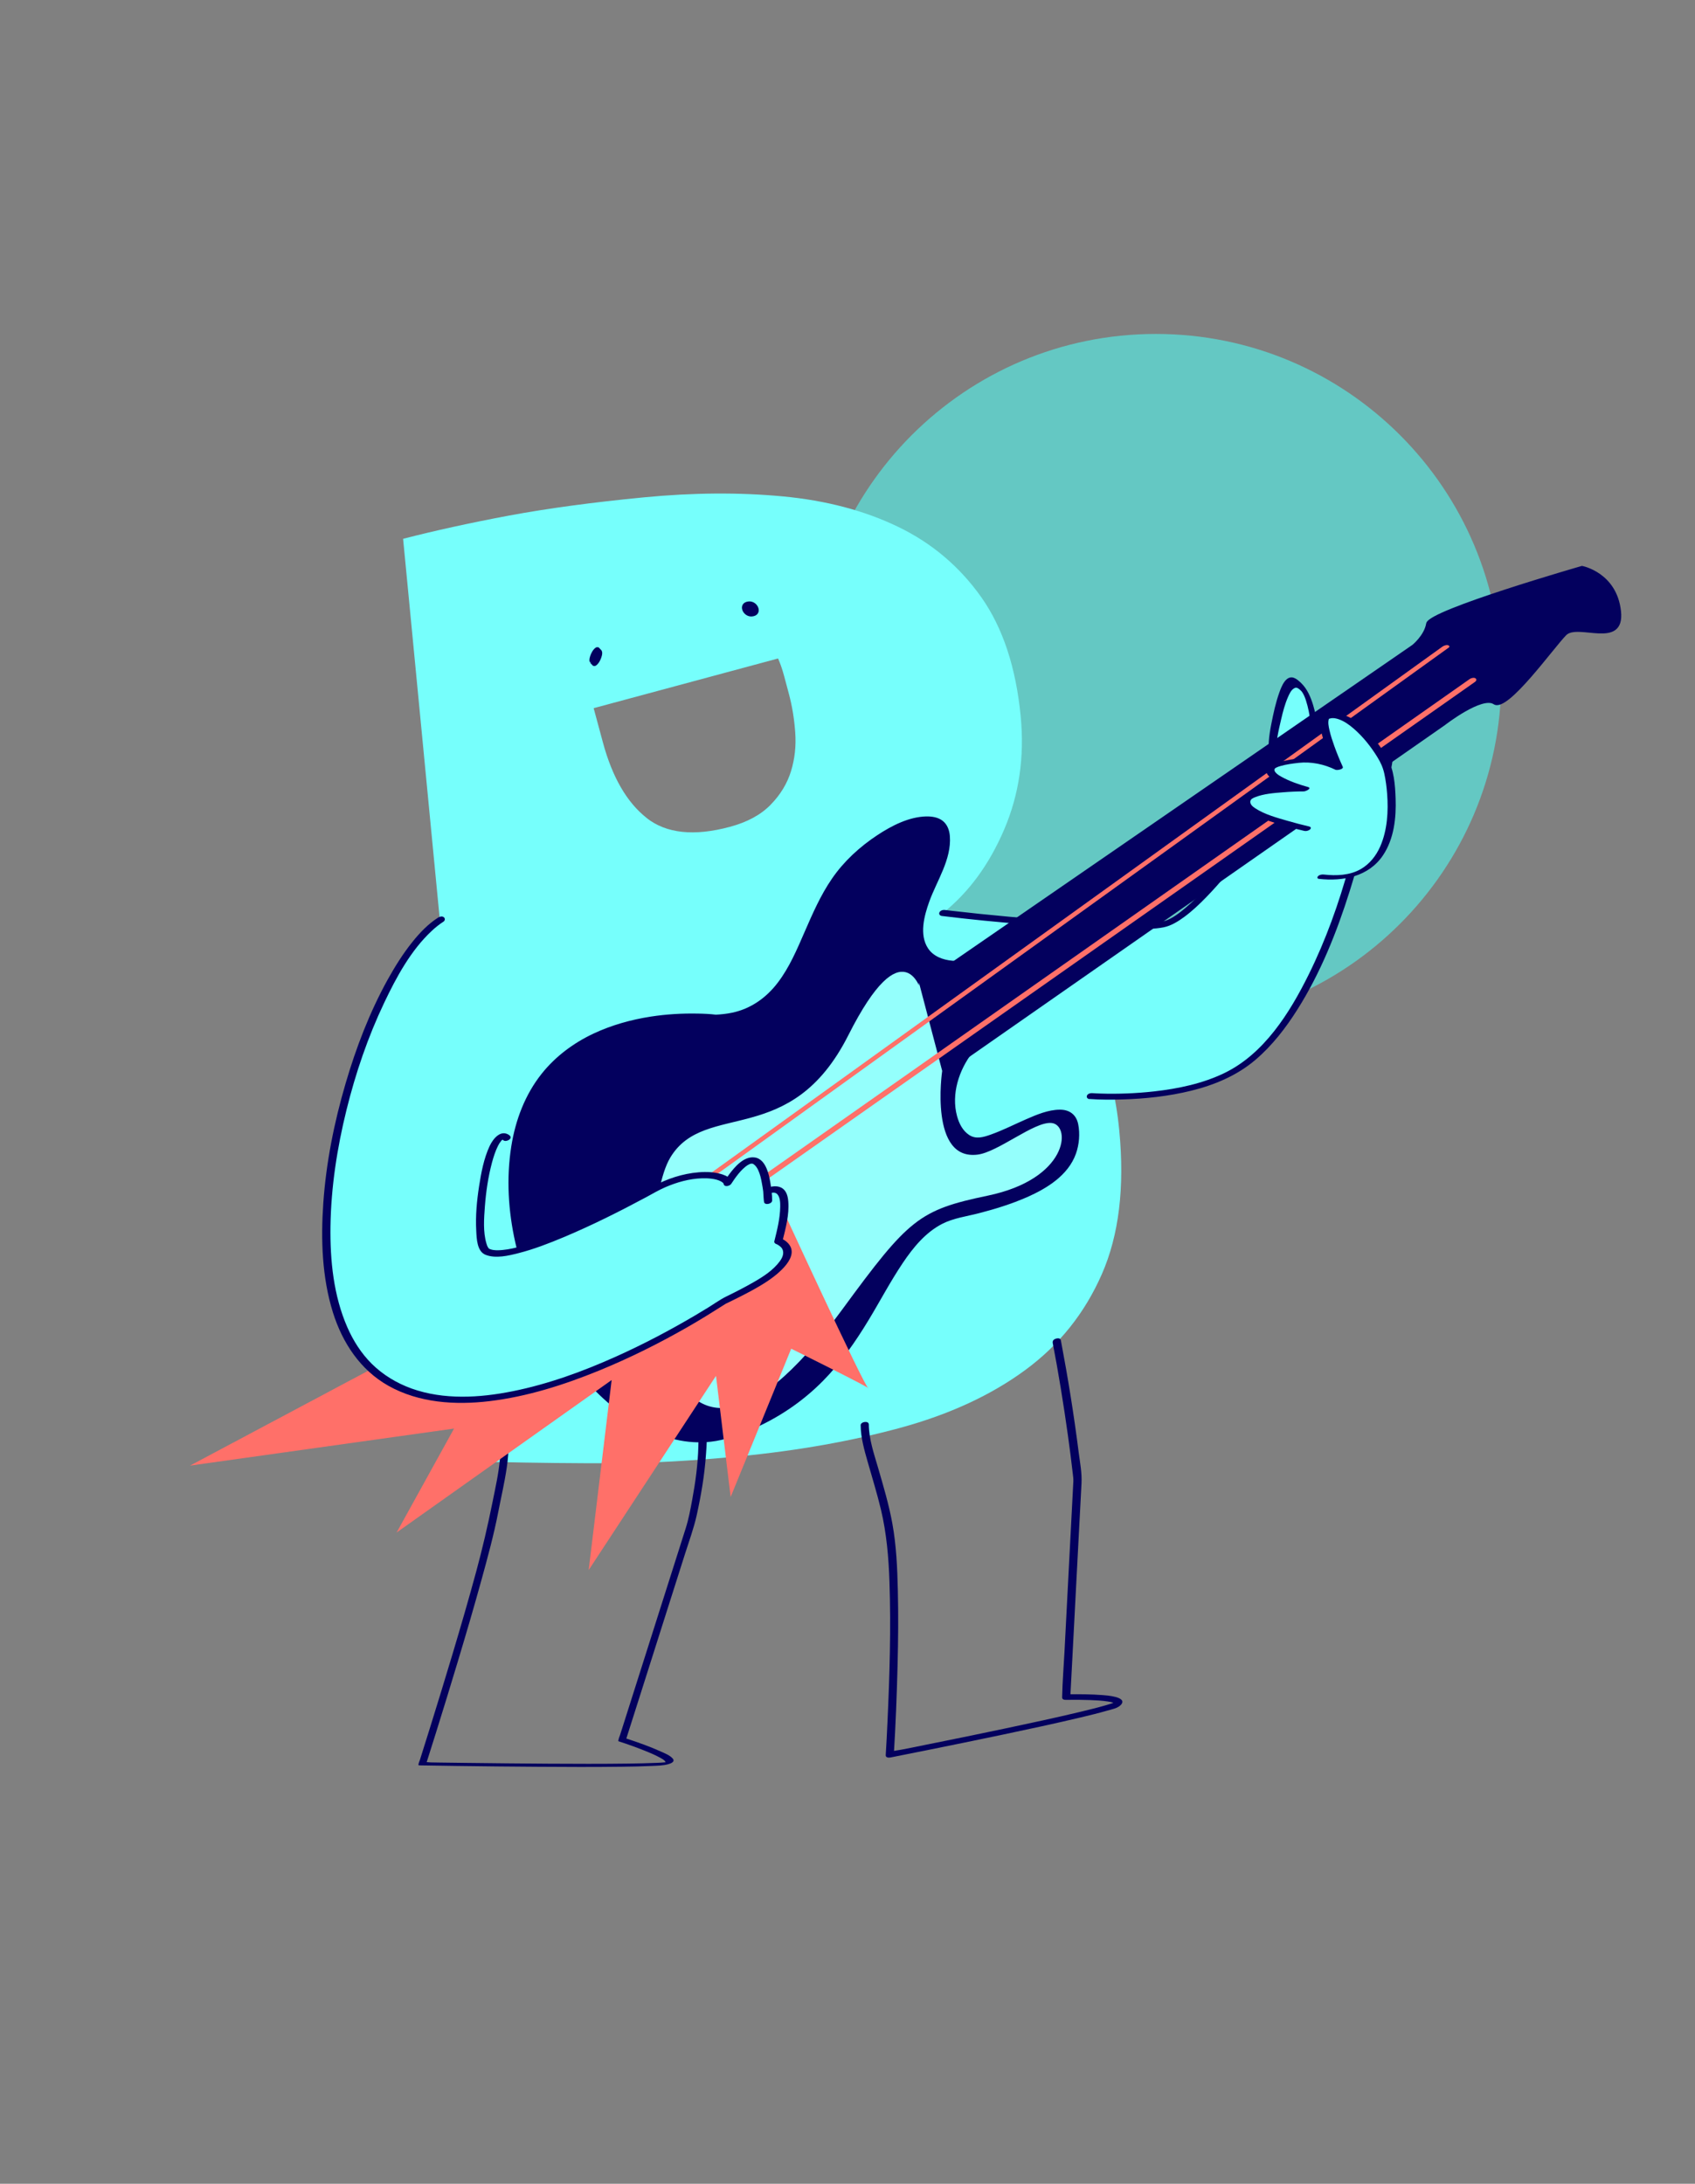
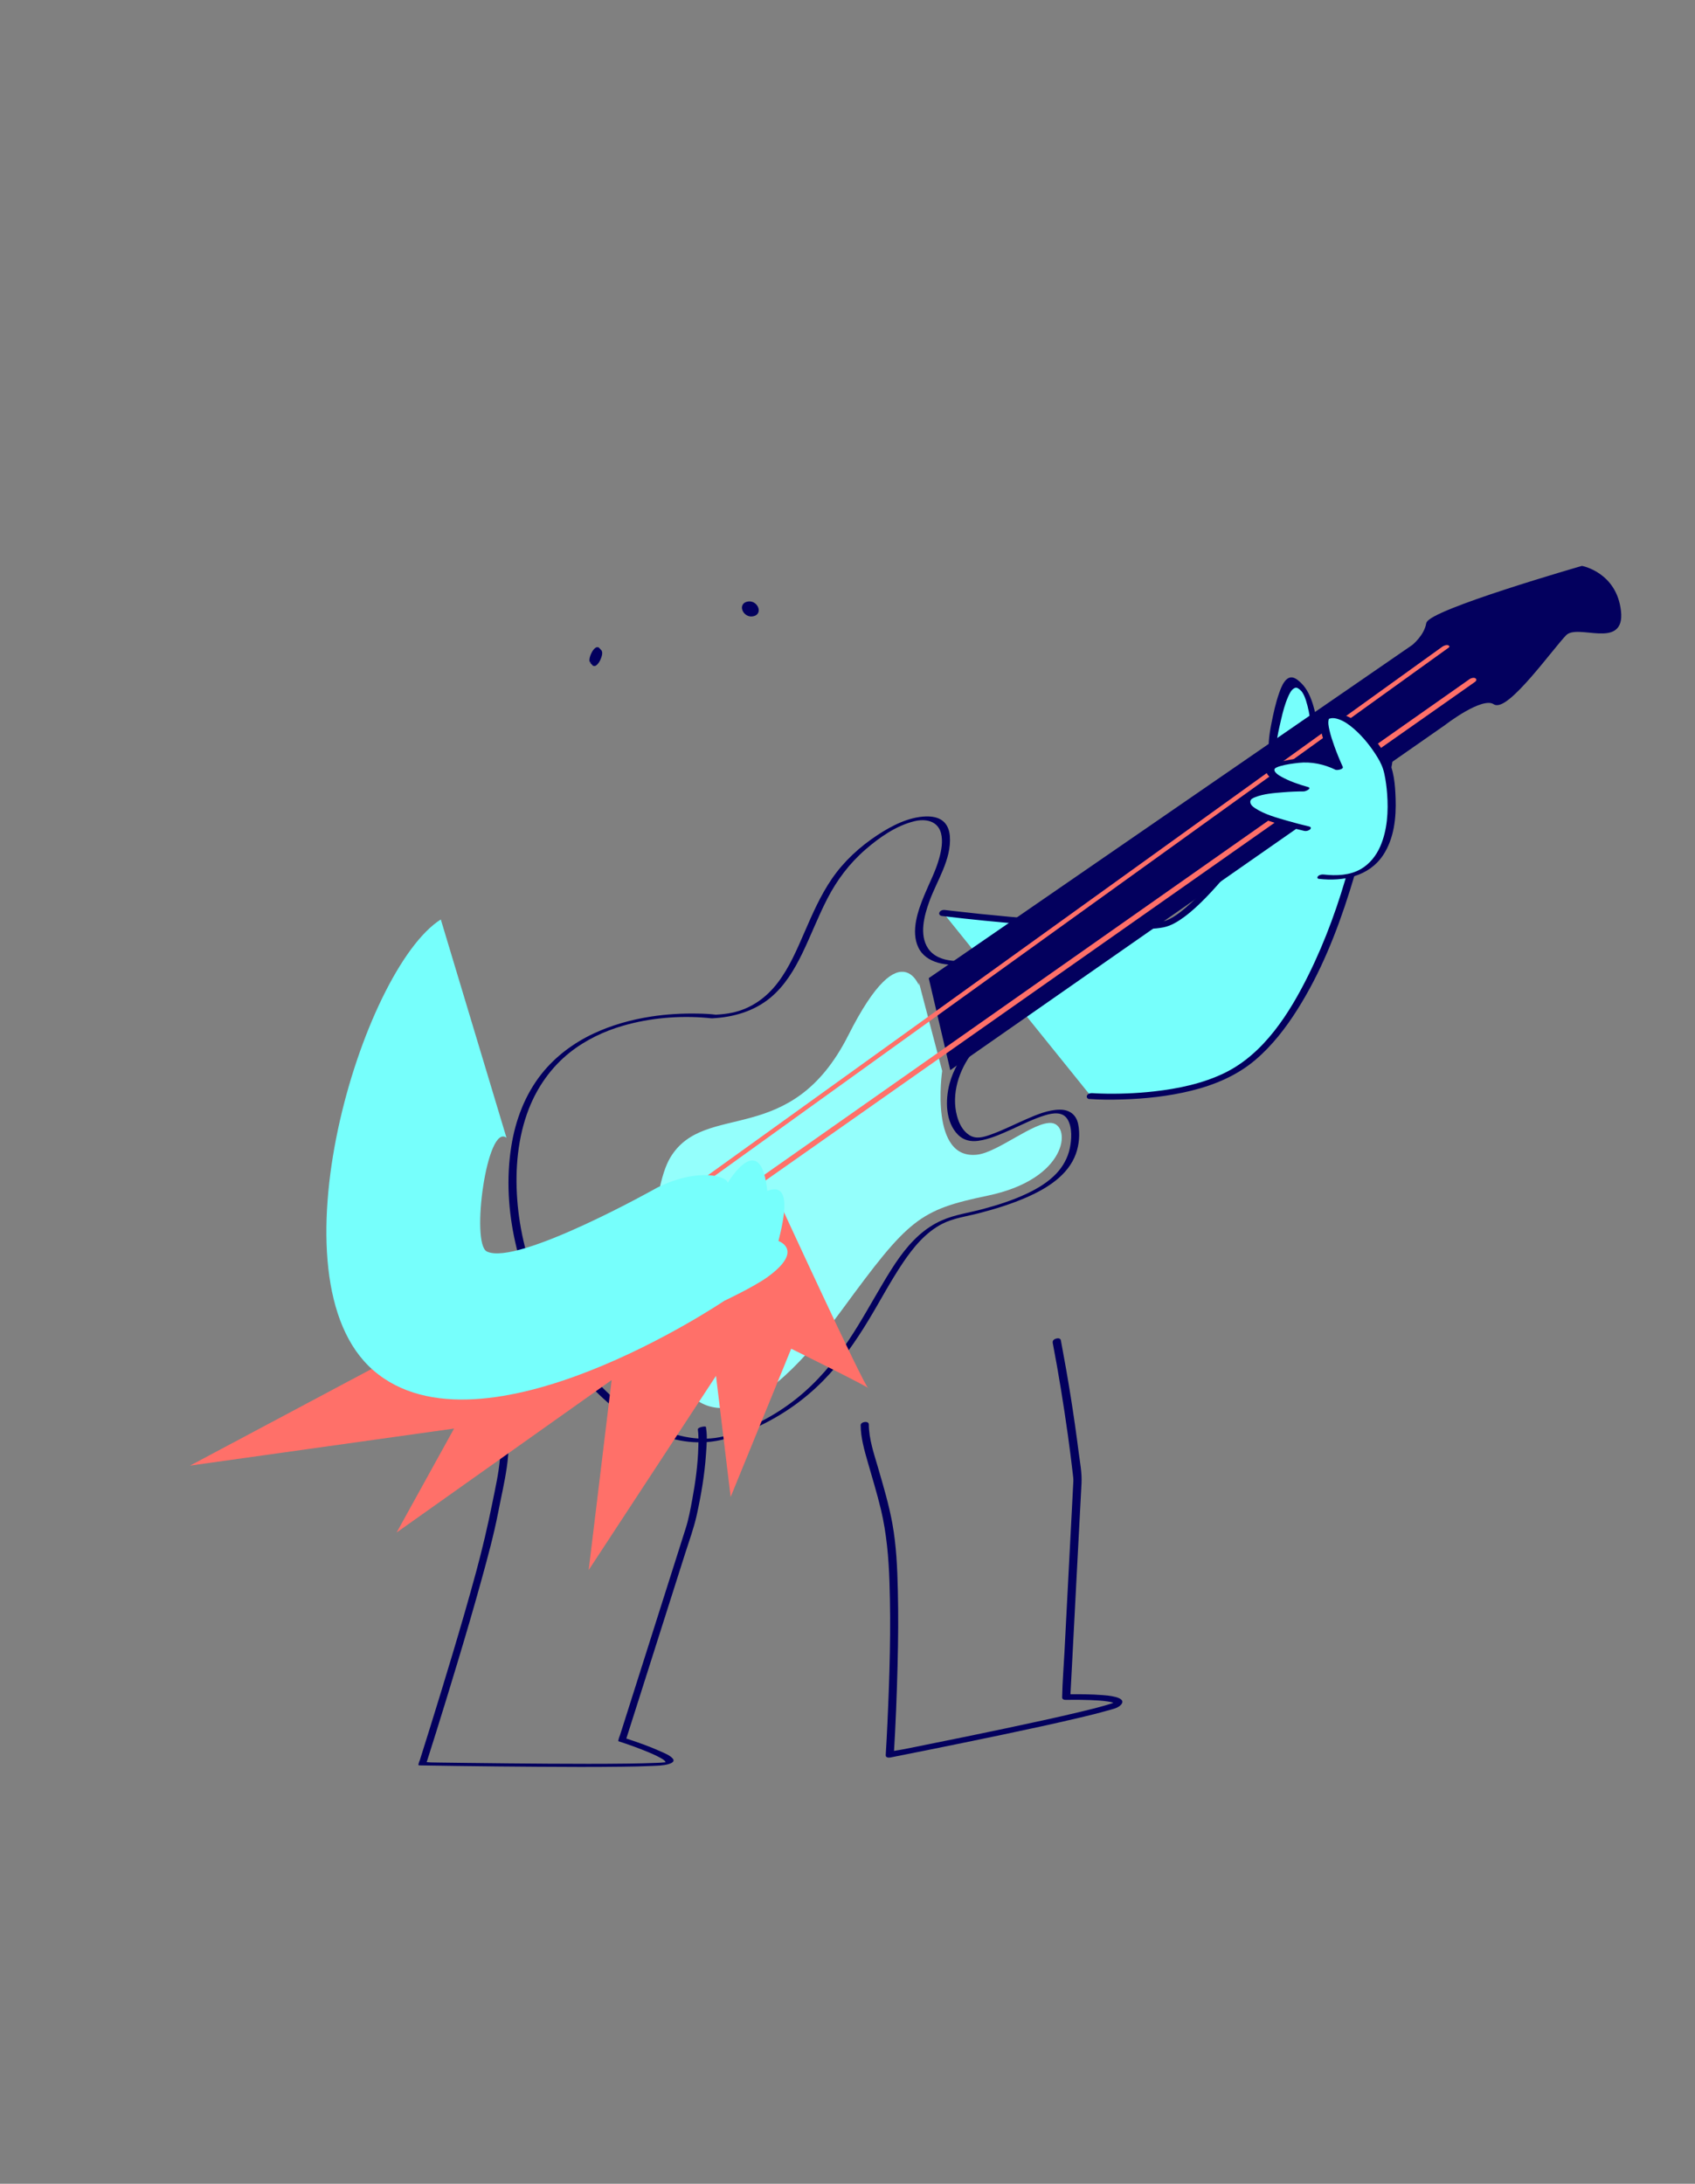
<svg xmlns="http://www.w3.org/2000/svg" id="Laag_1" data-name="Laag 1" viewBox="0 0 330 425">
  <rect x="0" y="0" width="330" height="425" fill="#808080" stroke="none" />
  <defs>
    <style>
      .cls-1 {
        fill: #03005e;
      }

      .cls-2 {
        fill: #64c8c3;
      }

      .cls-3 {
        fill: #ff7069;
      }

      .cls-4 {
        fill: #94fffc;
      }

      .cls-5 {
        stroke: #03005e;
      }

      .cls-5, .cls-6 {
        fill: none;
        stroke-miterlimit: 10;
        stroke-width: .54px;
      }

      .cls-7 {
        fill: #76fffc;
      }

      .cls-6 {
        stroke: #94fffc;
      }
    </style>
  </defs>
-   <path class="cls-2" d="M225.04,199.47c37.14,0,67.24-30.11,67.24-67.24s-30.11-67.24-67.24-67.24-67.24,30.11-67.24,67.24,30.11,67.24,67.24,67.24" />
  <path class="cls-7" d="M256.19,145.26s-.21-9.03-2.89-11.58c-1.36-1.29-3.11-2.69-5.29,9.05-1.41,7.6,2.35,10.12,2.35,10.12" />
  <path class="cls-1" d="M251.93,131.93c.54.2.99.62,1.4,1.01,1.19,1.15,1.87,2.77,2.34,4.34.83,2.78,1.16,5.78,1.23,8.7.01.53-.6.16-.77,0-.37-.36-.64-.9-.65-1.43,0-.05,0-.09,0-.14,0-.01,0-.03,0-.06,0-.04,0-.17,0-.2-.02-.48-.06-.97-.1-1.45-.12-1.44-.3-2.88-.58-4.29-.15-.73-.33-1.45-.56-2.15-.2-.6-.41-1.09-.7-1.53-.01-.01-.1-.13-.15-.2-.01-.01-.14-.14-.16-.16-.08-.07-.15-.14-.23-.21.11.11.08.05-.09-.07-.06-.04-.19-.12-.2-.13-.05-.03-.11-.05-.17-.08-.04-.02-.05-.02-.06-.03-.01,0-.04,0-.09,0-.25,0-.21-.02-.46.12-.57.33-.88,1.04-1.16,1.66-.61,1.39-1,2.88-1.34,4.35-.53,2.25-1.06,4.57-1.03,6.89.01.92.13,1.85.39,2.73.11.37.18.56.34.91.02.04.12.23.13.27.07.13.14.25.22.37,0,0,.01.02.02.03.02.03.05.07.06.09.07.09.14.19.21.28.01.02.02.03.03.04,0,0,.02.02.04.03.06.06.12.12.18.18,0,0,.02.02.02.02-.02-.02.04.04.08.07.02.01.03.03.05.04-.02-.02-.03-.03-.04-.04,0,0,0,0,0,0,.04.03.07.05.1.08.41.28.78.88.83,1.39.04.44-.2.61-.58.36-1.83-1.24-2.84-3.73-3.26-5.82-.47-2.35-.16-4.73.31-7.08.4-2.03.84-4.08,1.54-6.04.41-1.14,1.26-3.45,2.87-2.86" />
  <path class="cls-1" d="M250.04,151.82s.04.03.08.08c0,0,0,0,0,0-.03-.02-.05-.05-.08-.07" />
-   <path class="cls-7" d="M171.37,233.24c-1.33,2.92-3.25,5.3-5.78,7.15-2.53,1.85-5.39,3.27-8.59,4.25-3.2.99-6.4,1.63-9.58,1.94-2.85.27-5.15.46-6.92.54-1.77.09-3.25.1-4.43.05l-4.07-42.21,10.3-.99c8.38-.81,15.35.09,20.93,2.68,5.58,2.59,8.75,7.9,9.53,15.94.4,4.19-.06,7.74-1.38,10.66M125.89,159.18c-3.85-3.03-6.69-7.94-8.52-14.73l-1.79-6.63,35.9-9.67c.41.91.81,2.03,1.17,3.37l.92,3.44c.64,2.37,1.06,4.88,1.25,7.54.2,2.65-.08,5.19-.82,7.59-.74,2.4-2.06,4.58-3.97,6.53-1.9,1.95-4.55,3.39-7.95,4.3-6.95,1.87-12.36,1.29-16.2-1.73M213.71,202.9c-2.16-4.86-4.79-8.96-7.91-12.3-3.11-3.33-6.58-6.04-10.42-8.12-3.84-2.08-7.75-3.69-11.75-4.83,5.02-4.03,8.98-9.44,11.88-16.23,2.9-6.79,3.97-14.12,3.21-21.99-.92-9.55-3.49-17.29-7.69-23.23-4.21-5.93-9.59-10.49-16.15-13.66-6.56-3.17-14.06-5.15-22.51-5.94-8.44-.79-17.44-.73-26.99.19-10.05.97-18.81,2.16-26.29,3.55-7.47,1.4-14.35,2.91-20.61,4.52l17.32,179.65c8.47.2,16.34.28,23.61.26,7.27-.02,15.42-.47,24.47-1.34,11.39-1.1,21.86-2.96,31.42-5.56,9.55-2.61,17.65-6.35,24.28-11.22,6.63-4.86,11.61-11.09,14.94-18.68,3.33-7.59,4.46-16.91,3.39-27.97-.63-6.53-2.02-12.23-4.18-17.1" />
  <path class="cls-1" d="M115.1,128.8l.4.44c.04.08.1.12.18.11.09.02.17,0,.25-.08.11-.08.21-.18.29-.29.11-.13.21-.27.29-.42.06-.12.12-.23.17-.35.1-.23.18-.46.24-.7.02-.1.03-.2.05-.3.02-.15,0-.3-.06-.44l-.4-.44c-.04-.08-.1-.12-.18-.11-.09-.02-.17.01-.25.08-.11.08-.21.17-.29.28-.11.13-.21.27-.29.42-.06.12-.12.23-.18.35-.1.23-.18.46-.24.7-.02.1-.03.2-.05.3-.02.15,0,.3.06.44" />
  <path class="cls-5" d="M115.1,128.8l.4.44c.04.08.1.12.18.11.09.02.17,0,.25-.08.11-.08.21-.18.29-.29.11-.13.21-.27.29-.42.06-.12.12-.23.17-.35.1-.23.18-.46.24-.7.02-.1.03-.2.05-.3.02-.15,0-.3-.06-.44l-.4-.44c-.04-.08-.1-.12-.18-.11-.09-.02-.17.01-.25.08-.11.08-.21.17-.29.28-.11.13-.21.27-.29.42-.06.12-.12.23-.18.35-.1.23-.18.46-.24.7-.02.1-.03.2-.05.3-.02.15,0,.3.06.44" />
  <path class="cls-1" d="M146.4,119.7c1.9-.18.94-2.53-.63-2.38-1.9.18-.94,2.53.63,2.38" />
  <path class="cls-5" d="M146.4,119.7c1.9-.18.94-2.53-.63-2.38-1.9.18-.94,2.53.63,2.38" />
  <path class="cls-1" d="M204.93,261.22c1.16,6.01,2.13,12.06,2.98,18.11.34,2.45.66,4.91.94,7.38.06.53.14,1.03.12,1.56-.06,1.16-.12,2.32-.18,3.48l-.73,14c-.27,5.26-.55,10.52-.82,15.79-.15,2.88-.39,5.78-.45,8.66,0,.04,0,.08,0,.13-.02.4.4.5.72.49,1.59-.03,3.17-.02,4.76.04,1.12.04,2.26.1,3.37.27.4.06.72.11,1.1.25.08.03.09.12.22.12-.05,0-.05-.07-.03-.13.02-.07.06-.09.1-.1-.15.07-.29.13-.44.19-.16.07.07-.03.03-.01-.05.02-.1.04-.15.05-.12.04-.24.08-.36.12-.27.09-.55.17-.83.25-1.64.48-3.3.88-4.96,1.28-4.84,1.16-9.71,2.2-14.58,3.23-4.92,1.04-9.86,2.05-14.79,3.04-1.73.35-3.46.69-5.19,1.04-.83.17-1.75.24-2.56.51-.04.01-.08.02-.11.02l.93.45c.36-5.79.58-11.59.73-17.39.12-4.84.17-9.69.05-14.54-.1-4.35-.29-8.73-1.07-13.02-.67-3.68-1.74-7.27-2.78-10.85-.79-2.7-1.78-5.56-1.8-8.41,0-.8-1.59-.55-1.59.13.02,2.42.7,4.8,1.36,7.11.88,3.1,1.84,6.18,2.59,9.32,1.1,4.64,1.5,9.32,1.66,14.08.31,9.09.03,18.21-.39,27.29-.1,2.14-.2,4.28-.34,6.42-.03.5.59.52.93.45,2.28-.45,4.55-.9,6.83-1.36,5.01-1.01,10.01-2.03,15.01-3.08,5.09-1.07,10.17-2.16,15.23-3.36,1.71-.41,3.42-.82,5.11-1.31.84-.24,2.08-.46,2.69-1.14,1.39-1.57-2.92-1.84-3.58-1.89-2.19-.17-4.39-.18-6.58-.16-.14,0-.28,0-.42,0,.24.16.48.33.72.49.12-2.39.25-4.78.38-7.17.27-5.18.54-10.35.81-15.53.26-4.89.51-9.78.77-14.67.07-1.4.15-2.8.22-4.2.1-2-.29-4.01-.55-5.99-.91-7.19-2.06-14.36-3.41-21.48-.02-.12-.05-.24-.07-.36-.13-.7-1.71-.3-1.57.42" />
  <path class="cls-1" d="M135.86,278.16c.16,1.11.13,2.26.1,3.37-.09,3.5-.57,6.99-1.21,10.43-.34,1.84-.68,3.69-1.25,5.47-.43,1.34-.85,2.69-1.28,4.03-1.48,4.66-2.96,9.31-4.44,13.97-1.6,5.03-3.2,10.05-4.79,15.08-.58,1.82-1.15,3.63-1.73,5.45-.18.58-.37,1.17-.56,1.75-.09.28-.26.62-.29.92,0,.04-.03.09-.04.12-.03.1.04.12.12.15,1.64.53,3.26,1.11,4.87,1.75,1.08.43,2.18.88,3.2,1.45.3.17.67.36.89.62.06.07.09.18.14.25.13.16-.17.03.07.06-.02,0,.45-.17.27-.1.11-.04.17,0-.02,0-.2,0,.16-.02-.07,0-.11.01-.22.03-.32.04-.58.06-1.15.09-1.73.11-1.69.08-3.65.11-5.44.14-5.21.07-10.43.05-15.64.02-5.23-.03-10.45-.09-15.68-.15-1.82-.02-3.65-.05-5.47-.07-.58,0-1.16-.02-1.75-.03-.27,0-.67-.09-.94-.02-.03,0-.08,0-.12,0,.09.05.17.11.26.16.62-1.94,1.23-3.88,1.84-5.82,1.44-4.61,2.86-9.22,4.25-13.85,1.62-5.38,3.2-10.76,4.69-16.17,1.18-4.3,2.36-8.62,3.21-13,.56-2.91,1.25-5.81,1.67-8.74.45-3.07.46-6.17.25-9.26-.07-1.07-.17-2.13-.28-3.2-.03-.26-1.61.03-1.57.42.35,3.48.58,6.99.26,10.48-.26,2.83-.89,5.6-1.45,8.38-.91,4.52-1.95,8.99-3.16,13.45-1.46,5.39-3.02,10.74-4.62,16.09-1.43,4.77-2.89,9.54-4.37,14.29-.5,1.6-1,3.21-1.51,4.81-.16.5-.32,1-.47,1.5-.08.24-.24.55-.26.8,0,.03-.02.07-.03.1-.05.15.16.16.26.16,2.39.04,4.78.07,7.17.11,5.29.07,10.59.13,15.88.16,5.44.04,10.88.06,16.32-.01,1.94-.02,3.87-.06,5.81-.15,1.06-.05,2.18-.05,3.21-.34.51-.14,1.39-.49.86-1.1-.57-.66-1.57-1.03-2.34-1.38-2.07-.94-4.23-1.7-6.39-2.42-.15-.05-.31-.1-.46-.15.04.05.08.1.13.15.71-2.24,1.42-4.48,2.14-6.72,1.56-4.91,3.12-9.82,4.68-14.73l4.63-14.56c.79-2.49,1.71-4.98,2.28-7.53.86-3.91,1.54-7.88,1.81-11.88.11-1.63.29-3.45.02-5.08-.01-.07-.01-.14-.02-.21-.04-.28-1.62.04-1.57.42" />
  <path class="cls-1" d="M131.39,233.86c3.56-1.17,7.15-2.32,10.78-3.24.2-.05.78-.25.7-.54-.08-.29-.7-.17-.87-.12-3.63.93-7.22,2.07-10.78,3.24-.19.06-.78.24-.7.54.08.29.7.18.88.12" />
  <path class="cls-7" d="M212.37,213.3s19,1.43,29.46-5.81c15.85-10.97,22.92-44.15,22.92-44.15,0,0,2.5-6.85,4.27-10.65,3-6.43.03-11.3.03-11.3-1.86-2.34-19.64,4.55-20.65,5.47-4.01,3.68-4.08,14.77-4.08,14.77-.66,1.16-12.21,17.78-18.35,18.33-13.82,1.22-42.34-2.31-42.34-2.31" />
  <path class="cls-1" d="M212.1,213.88c2.12.16,4.27.15,6.39.09,4.51-.13,9.04-.62,13.43-1.7,4.54-1.12,8.89-2.94,12.48-5.99,3.27-2.78,5.91-6.2,8.19-9.81,4.5-7.11,7.67-15.06,10.19-23.07.83-2.65,1.6-5.32,2.27-8.01.15-.61.31-1.23.44-1.85.02-.09.12-.43.01-.11.14-.41.3-.8.45-1.21.82-2.2,1.67-4.39,2.57-6.56,1.08-2.61,2.41-5.09,2.61-7.97.14-1.98-.16-4.05-.97-5.88-.39-.87-.8-1.29-1.8-1.45-1.35-.21-2.8.08-4.12.35-1.79.36-3.56.86-5.3,1.41-3.26,1.02-6.51,2.16-9.62,3.58-1.02.46-1.75.95-2.43,1.88-1.22,1.67-1.88,3.69-2.35,5.68-.46,1.92-.73,3.88-.88,5.85-.05.63-.09,1.27-.11,1.9,0,.16-.02.33-.01.49,0,.17-.02.21.02.07,0,.03-.05.1-.07.12-.02.01.07-.1-.04.05-.11.17-.23.34-.34.51-.31.46-.63.91-.95,1.36-1,1.4-2.04,2.78-3.1,4.13-2.5,3.17-5.16,6.33-8.26,8.95-1.16.98-2.55,2.05-3.94,2.51-.66.21-1.25.22-2.02.28-1.02.07-2.03.11-3.05.13-4.67.11-9.36-.08-14.02-.35-7.55-.45-15.09-1.15-22.6-2.02-.42-.05-.84-.1-1.26-.15-.36-.04-.87.12-1.02.49-.15.36.13.64.48.68,5.51.68,11.04,1.21,16.57,1.66,4.76.39,9.54.69,14.32.83,2.21.07,4.42.1,6.63.06,1.85-.03,3.83.03,5.65-.34,1.49-.3,2.85-1.16,4.06-2.05,1.54-1.14,2.94-2.47,4.27-3.84,2.74-2.82,5.23-5.9,7.57-9.06.74-.99,1.46-1.99,2.15-3.02.15-.23.39-.49.48-.75.09-.26.05-.56.06-.83.13-3.55.55-7.29,1.89-10.61.35-.86.77-1.7,1.34-2.44.19-.24.39-.46.61-.67.04-.04.23-.14,0,0,.08-.05.16-.09.24-.13,1.01-.54,2.09-.96,3.15-1.38,3.41-1.36,6.91-2.57,10.47-3.46,1.4-.35,2.85-.69,4.3-.72.39,0,.77,0,1.11.16-.1-.05.14.14.1.09.07.09.12.21.17.32.76,1.54,1.11,3.56,1.05,5.35-.11,2.93-1.44,5.42-2.54,8.06-.88,2.12-1.71,4.25-2.51,6.4-.21.56-.45,1.11-.59,1.7-.39,1.64-.79,3.27-1.24,4.9-2,7.28-4.56,14.46-7.92,21.23-3.67,7.41-8.64,15.33-16.32,19.08-4.27,2.08-9.04,3.07-13.73,3.6-3.44.39-7.09.53-10.44.42-.54-.02-1.09-.04-1.63-.08-.37-.03-.87.11-1.02.48-.14.35.13.65.48.68" />
-   <path class="cls-1" d="M139,197.84s-33.73-4.47-38.61,24.79c-4.88,29.26,21.08,63.74,41.8,56.83,29.26-9.75,27.64-39.02,44.3-42.67,16.66-3.66,23.57-8.53,22.76-17.07-.81-8.54-13.01,1.62-19.1,2.03-6.1.41-8.94-15.04,5.69-22.76l-7.72-11.79s-15.04,2.85-6.5-15.04c8.53-17.88-6.1-15.04-16.26-4.47-10.16,10.57-8.48,29.33-26.36,30.14" />
  <path class="cls-1" d="M139.5,197.49c-1.22-.16-2.46-.21-3.68-.23-3.03-.06-6.08.12-9.08.58-3.87.6-7.68,1.66-11.23,3.33-3.86,1.82-7.37,4.43-10.04,7.78-3.25,4.08-5.12,9.04-5.93,14.17-.98,6.21-.59,12.59.79,18.71,1.39,6.16,3.78,12.1,6.97,17.54,2.96,5.05,6.62,9.75,11.05,13.6,3.79,3.29,8.26,6.06,13.19,7.19,2.25.52,4.56.68,6.85.42,2.75-.31,5.37-1.27,7.9-2.36,5.24-2.26,9.99-5.46,13.99-9.53,3.44-3.5,6.26-7.55,8.8-11.74,2.25-3.71,4.27-7.57,6.7-11.18,2-2.97,4.4-5.91,7.64-7.58,2.21-1.14,4.74-1.45,7.13-2.07,3.19-.82,6.35-1.8,9.37-3.12,3.89-1.71,8.04-4.25,9.55-8.46.64-1.79.82-3.91.44-5.78-.39-1.87-1.72-2.82-3.6-2.8-2.25.02-4.47.97-6.5,1.85-2.3,1-4.55,2.16-6.92,3-1.42.5-2.86.95-4.2.08-1.26-.82-1.98-2.26-2.36-3.67-1.17-4.28.37-9,3.02-12.41,1.85-2.39,4.27-4.26,6.93-5.67.06-.03.41-.22.32-.35-2.25-3.43-4.5-6.86-6.74-10.29-.33-.5-.65-1-.98-1.5-.12-.19-.46-.15-.65-.12-.08.02-.17.03-.25.04-.09.01-.17.02-.26.03.22-.03-.12.01-.25.02-.8.07-1.31.07-2.07,0-1.8-.16-3.68-.83-4.72-2.41-1.75-2.65-.74-6.36.24-9.09,1.47-4.08,4.35-8.2,4.01-12.74-.08-1.11-.47-2.24-1.37-2.96-.91-.73-2.13-.9-3.26-.88-3.37.09-6.68,1.8-9.44,3.61-3.43,2.25-6.57,5.12-8.89,8.51-2.21,3.21-3.77,6.8-5.32,10.36-1.48,3.4-2.96,6.91-5.23,9.88-2.23,2.93-5.22,5.06-8.85,5.83-1.07.23-2.16.34-3.26.4-.29.01-.89.11-1.05.39-.16.28.14.32.39.31,4.11-.2,8.18-1.37,11.38-4.04,2.76-2.3,4.63-5.43,6.18-8.62,1.69-3.49,3.07-7.14,4.85-10.59,1.9-3.69,4.31-6.88,7.45-9.61,2.71-2.35,5.95-4.62,9.49-5.49,2.17-.54,4.58-.1,5.21,2.34.4,1.57.08,3.28-.34,4.81-.69,2.55-1.93,4.85-2.93,7.28-1.22,2.95-2.63,6.95-1.17,10.08,1.49,3.21,5.83,3.79,8.97,3.22.08-.01.15-.02.23-.04-.22-.04-.43-.08-.65-.12,2.25,3.43,4.49,6.86,6.74,10.29.33.5.65,1,.98,1.5l.32-.35c-4.83,2.57-9.05,6.65-10.49,12.06-.84,3.18-.84,7.46,1.66,9.96,1.07,1.06,2.43,1.36,3.89,1.17,2.25-.3,4.39-1.29,6.44-2.2,2.19-.98,4.37-2.11,6.68-2.8,1.48-.44,3.38-.73,4.31.83.94,1.56.79,3.95.42,5.67-.4,1.84-1.32,3.49-2.6,4.85-1.58,1.67-3.58,2.88-5.63,3.86-2.77,1.33-5.72,2.26-8.68,3.06-2.66.72-5.48,1.09-8.01,2.21-1.63.72-3.1,1.71-4.43,2.89-2.83,2.52-4.91,5.81-6.84,9.04-2.29,3.83-4.41,7.75-6.89,11.45-2.83,4.2-6.13,8.12-10.1,11.28-2.18,1.74-4.54,3.26-7.03,4.52-2.49,1.26-5.21,2.5-7.97,3.02-4.52.86-9.17-.33-13.2-2.42-4.81-2.49-8.93-6.21-12.4-10.33-3.89-4.64-7.03-9.92-9.36-15.5-2.4-5.74-3.98-11.85-4.43-18.06-.43-5.92.1-12.08,2.28-17.65,1.67-4.25,4.36-8.06,7.95-10.91,3.06-2.43,6.64-4.14,10.38-5.22,5.26-1.52,10.89-1.99,16.28-1.53.3.03.6.05.89.09.33.04.86-.07,1.11-.3.22-.2.23-.36-.11-.4" />
  <path class="cls-1" d="M181.12,190.48l4.06,17.34,96-66.94s7.32-5.69,9.75-4.06c2.44,1.63,11.38-10.97,13.82-13.41,2.44-2.44,11.38,2.84,10.57-4.47-.81-7.31-7.32-8.53-7.32-8.53,0,0-29.67,8.53-30.07,10.97-.41,2.44-2.8,4.35-2.8,4.35l-94.01,64.75Z" />
  <path class="cls-5" d="M181.12,190.48l4.06,17.34,96-66.94s7.32-5.69,9.75-4.06c2.44,1.63,11.38-10.97,13.82-13.41,2.44-2.44,11.38,2.84,10.57-4.47-.81-7.31-7.32-8.53-7.32-8.53,0,0-29.67,8.53-30.07,10.97-.41,2.44-2.8,4.35-2.8,4.35l-94.01,64.75Z" />
  <path class="cls-4" d="M179.18,193.3s-3.05-12.95-13.77,8.28c-11.3,22.39-28.07,12.82-34.68,23.84-7.32,12.19-4.88,81.01,32.97,29.35,13.02-17.77,15.06-19.53,28.58-22.35,15.39-3.21,15.87-13.27,12.42-13.6-3.23-.31-10.25,5.63-14.31,6.15-9.86,1.26-7.23-16.54-7.23-16.54l-3.98-15.13Z" />
  <path class="cls-6" d="M179.18,193.3s-3.05-12.95-13.77,8.28c-11.3,22.39-28.07,12.82-34.68,23.84-7.32,12.19-4.88,81.01,32.97,29.35,13.02-17.77,15.06-19.53,28.58-22.35,15.39-3.21,15.87-13.27,12.42-13.6-3.23-.31-10.25,5.63-14.31,6.15-9.86,1.26-7.23-16.54-7.23-16.54l-3.98-15.13Z" />
  <path class="cls-3" d="M77.23,298.23l11.17-20.21-51.4,7.21,69.49-36.98,44.71-15.44s17.18,37.33,17.88,37.39-15.04-7.72-15.04-7.72l-11.79,28.85-2.85-23.57-24.79,37.8,4.47-36.98-41.86,29.67Z" />
  <path class="cls-3" d="M146,231.88c1.26-.88,2.51-1.77,3.77-2.65,3.42-2.4,6.84-4.81,10.26-7.21,5.06-3.56,10.12-7.11,15.18-10.67l18.58-13.05c6.77-4.75,13.53-9.51,20.3-14.26,6.83-4.8,13.66-9.59,20.49-14.39,6.37-4.47,12.73-8.95,19.1-13.42,5.38-3.78,10.76-7.56,16.14-11.34,3.87-2.72,7.74-5.43,11.61-8.15,1.83-1.29,3.66-2.57,5.49-3.86.08-.05.16-.11.23-.16.26-.18.42-.48.12-.7-.29-.21-.86-.06-1.12.12-1.26.88-2.51,1.77-3.77,2.65-3.42,2.4-6.84,4.81-10.26,7.21-5.06,3.56-10.12,7.11-15.18,10.67-6.19,4.35-12.39,8.7-18.58,13.05-6.77,4.75-13.53,9.51-20.3,14.26-6.83,4.8-13.66,9.59-20.49,14.39-6.37,4.47-12.73,8.95-19.1,13.42-5.38,3.78-10.76,7.56-16.14,11.34-3.87,2.72-7.74,5.43-11.6,8.15-1.83,1.29-3.66,2.57-5.49,3.86-.08.05-.16.11-.23.17-.26.18-.42.48-.12.7.29.21.86.06,1.12-.12" />
  <path class="cls-3" d="M139.16,228.82c1.28-.92,2.56-1.84,3.84-2.76,3.46-2.49,6.92-4.98,10.38-7.47,5.13-3.69,10.26-7.38,15.39-11.07,6.26-4.5,12.52-9,18.77-13.5,6.83-4.92,13.67-9.83,20.5-14.75,6.94-4.99,13.87-9.98,20.81-14.97,6.43-4.63,12.86-9.25,19.29-13.88,5.44-3.91,10.87-7.82,16.31-11.73,3.93-2.83,7.86-5.65,11.79-8.48,1.85-1.33,3.7-2.66,5.55-3.99.08-.06.16-.11.24-.17.28-.2.14-.41-.13-.48-.35-.09-.83.1-1.11.3-1.28.92-2.56,1.84-3.84,2.76-3.46,2.49-6.92,4.98-10.38,7.47-5.13,3.69-10.26,7.38-15.39,11.07-6.26,4.5-12.51,9-18.77,13.5-6.83,4.92-13.67,9.83-20.5,14.75-6.94,4.99-13.87,9.98-20.81,14.97-6.43,4.62-12.86,9.25-19.29,13.88-5.44,3.91-10.87,7.82-16.31,11.73-3.93,2.83-7.86,5.65-11.79,8.48-1.85,1.33-3.7,2.66-5.55,3.99-.08.06-.16.11-.24.17-.28.2-.14.41.13.48.35.09.83-.1,1.11-.3" />
  <path class="cls-7" d="M254.42,161.27s-10.22-2.33-11.55-4.38c-2.16-3.32,11.29-3.32,11.29-3.32,0,0-14.89-4.15-.72-5.6,3.55-.36,7.21,1.45,7.21,1.45,0,0-4.08-8.91-2.4-9.75,4.56-2.28,11,7.16,11.77,9.54,1,3.08,4.32,23.43-12.75,21.4" />
  <path class="cls-1" d="M254.9,160.85c-1.4-.32-2.79-.69-4.18-1.09-2.13-.62-4.49-1.24-6.36-2.47-.43-.28-.98-.72-.94-1.29.04-.51.55-.7.96-.86,1.6-.65,3.65-.81,5.43-.95,1.34-.11,2.69-.17,4.03-.17.37,0,1.69-.61.79-.86-1.71-.48-3.56-1.1-5.17-2-.4-.22-.82-.48-1.12-.83-.2-.23-.29-.51-.18-.68.09-.14.14-.17.31-.26.18-.1.56-.24.83-.31,1.15-.33,2.35-.48,3.54-.62,2.43-.27,4.98.27,7.17,1.35.28.14,1.64-.08,1.41-.59-.6-1.3-1.14-2.64-1.63-3.99-.37-1.03-.72-2.07-.96-3.14-.15-.68-.33-1.49-.12-2.15.05-.15-.13,0,.05-.05.16-.05.31-.1.47-.12.45-.05.92.05,1.35.19,1.1.37,2.08,1.07,2.95,1.82,1.82,1.57,3.36,3.51,4.62,5.55.64,1.03,1.1,2.04,1.36,3.22.28,1.29.45,2.6.55,3.92.26,3.43.05,7.09-1.35,10.28-.79,1.79-2.05,3.39-3.76,4.38-2.16,1.25-4.79,1.34-7.21,1.07-.37-.04-.83.03-1.11.3-.22.21-.21.5.15.54,4.68.54,9.72-.45,12.49-4.6,2.14-3.21,2.58-7.3,2.44-11.07-.09-2.62-.3-5.52-1.61-7.84-1.25-2.22-2.86-4.33-4.75-6.05-1.76-1.6-4.07-3.08-6.55-2.43-.86.22-1.66.6-1.74,1.57-.08.94.19,1.91.44,2.8.57,2,1.35,3.94,2.19,5.84.06.13.11.25.17.38.47-.2.94-.39,1.41-.59-2.07-1.02-4.53-1.62-6.83-1.56-1.55.04-3.14.29-4.65.64-.84.19-1.72.43-2.45.91-2.68,1.73,2.28,3.58,3.5,4.04.93.35,1.88.66,2.84.93.26-.29.53-.57.79-.86-1.3,0-2.61.06-3.91.16-2.15.15-4.39.36-6.44,1.08-1.2.42-3.04,1.48-1.9,2.93.55.7,1.52,1.12,2.31,1.47,1.18.53,2.41.95,3.65,1.34,1.9.6,3.83,1.13,5.77,1.58.35.08.85-.05,1.11-.3.24-.23.18-.47-.15-.54" />
  <path class="cls-7" d="M98.61,221.43c-3.82-2.93-7,20.59-3.82,22.13,5.95,2.9,33.24-12.47,33.24-12.47,8.19-4,13.65-2.05,13.65-.88,0,0,6.95-11.78,7.85,3.32.05.81-.14-1.76-.14-1.76,4.88-1.9,3.25,5.42,2.17,9.75,0,0,5.15,1.76-2.17,7.04-2.62,1.89-8.4,4.61-8.4,4.61,0,0-47.14,31.83-68.29,13.53-20.57-17.8-2.19-78.07,13.12-87.76" />
-   <path class="cls-1" d="M99.21,220.96c-1.71-1.27-3.23.68-3.89,2.09-1.13,2.43-1.64,5.19-2.05,7.82-.44,2.85-.71,5.77-.55,8.65.08,1.53.13,4.05,1.85,4.7,1.98.75,4.42.16,6.38-.34,2.99-.76,5.89-1.89,8.74-3.08,5.51-2.31,10.86-4.99,16.12-7.81,1.24-.67,2.45-1.39,3.75-1.95,2.23-.96,4.63-1.64,7.07-1.72,1.21-.04,2.75.05,3.77.62.09.05.4.29.35.24.04.04.07.11.11.15-.07-.06,0,.06,0-.05.04.86,1.24.58,1.55.06.01-.02.03-.05.04-.07-.16.22.01-.02.06-.09.16-.25.33-.5.5-.74.47-.66,1.03-1.37,1.58-1.9.25-.24.63-.57.97-.79-.08.05.27-.14.37-.19.1-.04-.09.02.1-.04.07-.02.35-.08.15-.04.28-.05.39-.02.64.17.33.25.6.66.79,1.07.37.79.57,1.68.72,2.54.21,1.13.41,2.36.39,3.51.53-.09,1.06-.17,1.58-.26-.06-.44-.09-1.2-.13-1.76-.21.21-.43.42-.64.62.64-.24,1.4-.5,1.88.13.48.63.5,1.6.49,2.36-.03,2.28-.61,4.55-1.15,6.74-.06.22.17.44.35.5.04.01.08.03.11.04.1.04.31.16.19.09.28.16.57.39.71.55.67.81.35,1.82-.28,2.67-1.29,1.76-3.25,3.02-5.12,4.09-1.69.97-3.42,1.86-5.17,2.71-.74.36-1.39.75-2.08,1.2-.25.16-.5.32-.74.48-.07.04-.14.09-.22.14.06-.04,0,0-.11.07-.17.11-.35.22-.52.33-.82.51-1.64,1-2.47,1.49-4.98,2.94-10.11,5.64-15.38,8.01-6.49,2.92-13.24,5.39-20.23,6.79-6.42,1.29-13.39,1.71-19.66-.53-2.89-1.04-5.58-2.66-7.77-4.83-2.03-2.02-3.6-4.49-4.74-7.1-2.68-6.12-3.37-13-3.28-19.62.11-7.64,1.29-15.27,3.12-22.67,1.77-7.16,4.17-14.21,7.35-20.88,2.36-4.96,5.18-10.18,9.24-13.96.71-.66,1.47-1.28,2.29-1.8.31-.2.36-.63.07-.86-.33-.27-.82-.12-1.13.08-1.94,1.24-3.57,2.95-5,4.74-1.83,2.28-3.39,4.78-4.81,7.33-3.52,6.37-6.15,13.24-8.19,20.21-2.23,7.59-3.79,15.41-4.34,23.31-.49,7.06-.25,14.41,1.87,21.22,1.85,5.91,5.32,11.21,10.8,14.29,5.95,3.34,13.01,3.79,19.66,3,7.36-.88,14.51-3.16,21.35-5.95,5.93-2.42,11.68-5.29,17.24-8.47,2.59-1.48,5.11-3.06,7.63-4.66.09-.06-.25.13-.12.08.16-.06.31-.15.46-.22.69-.33,1.38-.68,2.07-1.02,1.89-.96,3.78-1.95,5.54-3.13,1.92-1.29,6.6-4.87,3.85-7.51-.36-.35-.82-.64-1.29-.81.12.17.23.34.35.5.62-2.47,1.33-5.11,1.12-7.68-.07-.91-.3-1.92-1.07-2.5-.91-.68-2.18-.48-3.17-.11-.24.09-.67.3-.64.62.05.69.06,1.4.16,2.08.11.72,1.57.4,1.58-.26.02-1.14-.17-2.36-.35-3.48-.15-.91-.34-1.83-.7-2.68-.43-1.05-1.13-2.07-2.35-2.23-2.09-.28-3.85,1.8-4.96,3.28-.38.51-.73,1.03-1.06,1.57.52.02,1.04.04,1.55.06-.04-.89-1.04-1.34-1.77-1.59-1.49-.5-3.12-.56-4.68-.43-3.08.25-6.18,1.26-8.88,2.75-4.2,2.32-8.48,4.51-12.82,6.54-2.92,1.36-5.87,2.67-8.89,3.78-2.43.89-5.03,1.8-7.57,2.05-.83.08-1.69.1-2.3-.12-.07-.03-.15-.05-.22-.08-.19-.08.02.02-.06-.03-.18-.12-.08-.02-.2-.2-.2-.3-.26-.46-.37-.85-.67-2.27-.47-4.85-.3-7.17.22-2.88.64-5.78,1.39-8.58.3-1.1.65-2.21,1.16-3.23.19-.38.33-.6.6-.94.15-.19.02-.07.23-.22.17-.13-.07.05.03-.03.14-.11.06-.02.05-.02.06.05-.17-.02,0,0-.28-.04-.03,0,.01.01-.22-.1.02.02.05.04-.06-.04-.01,0,.08.07.6.44,1.95-.39,1.2-.94" />
</svg>